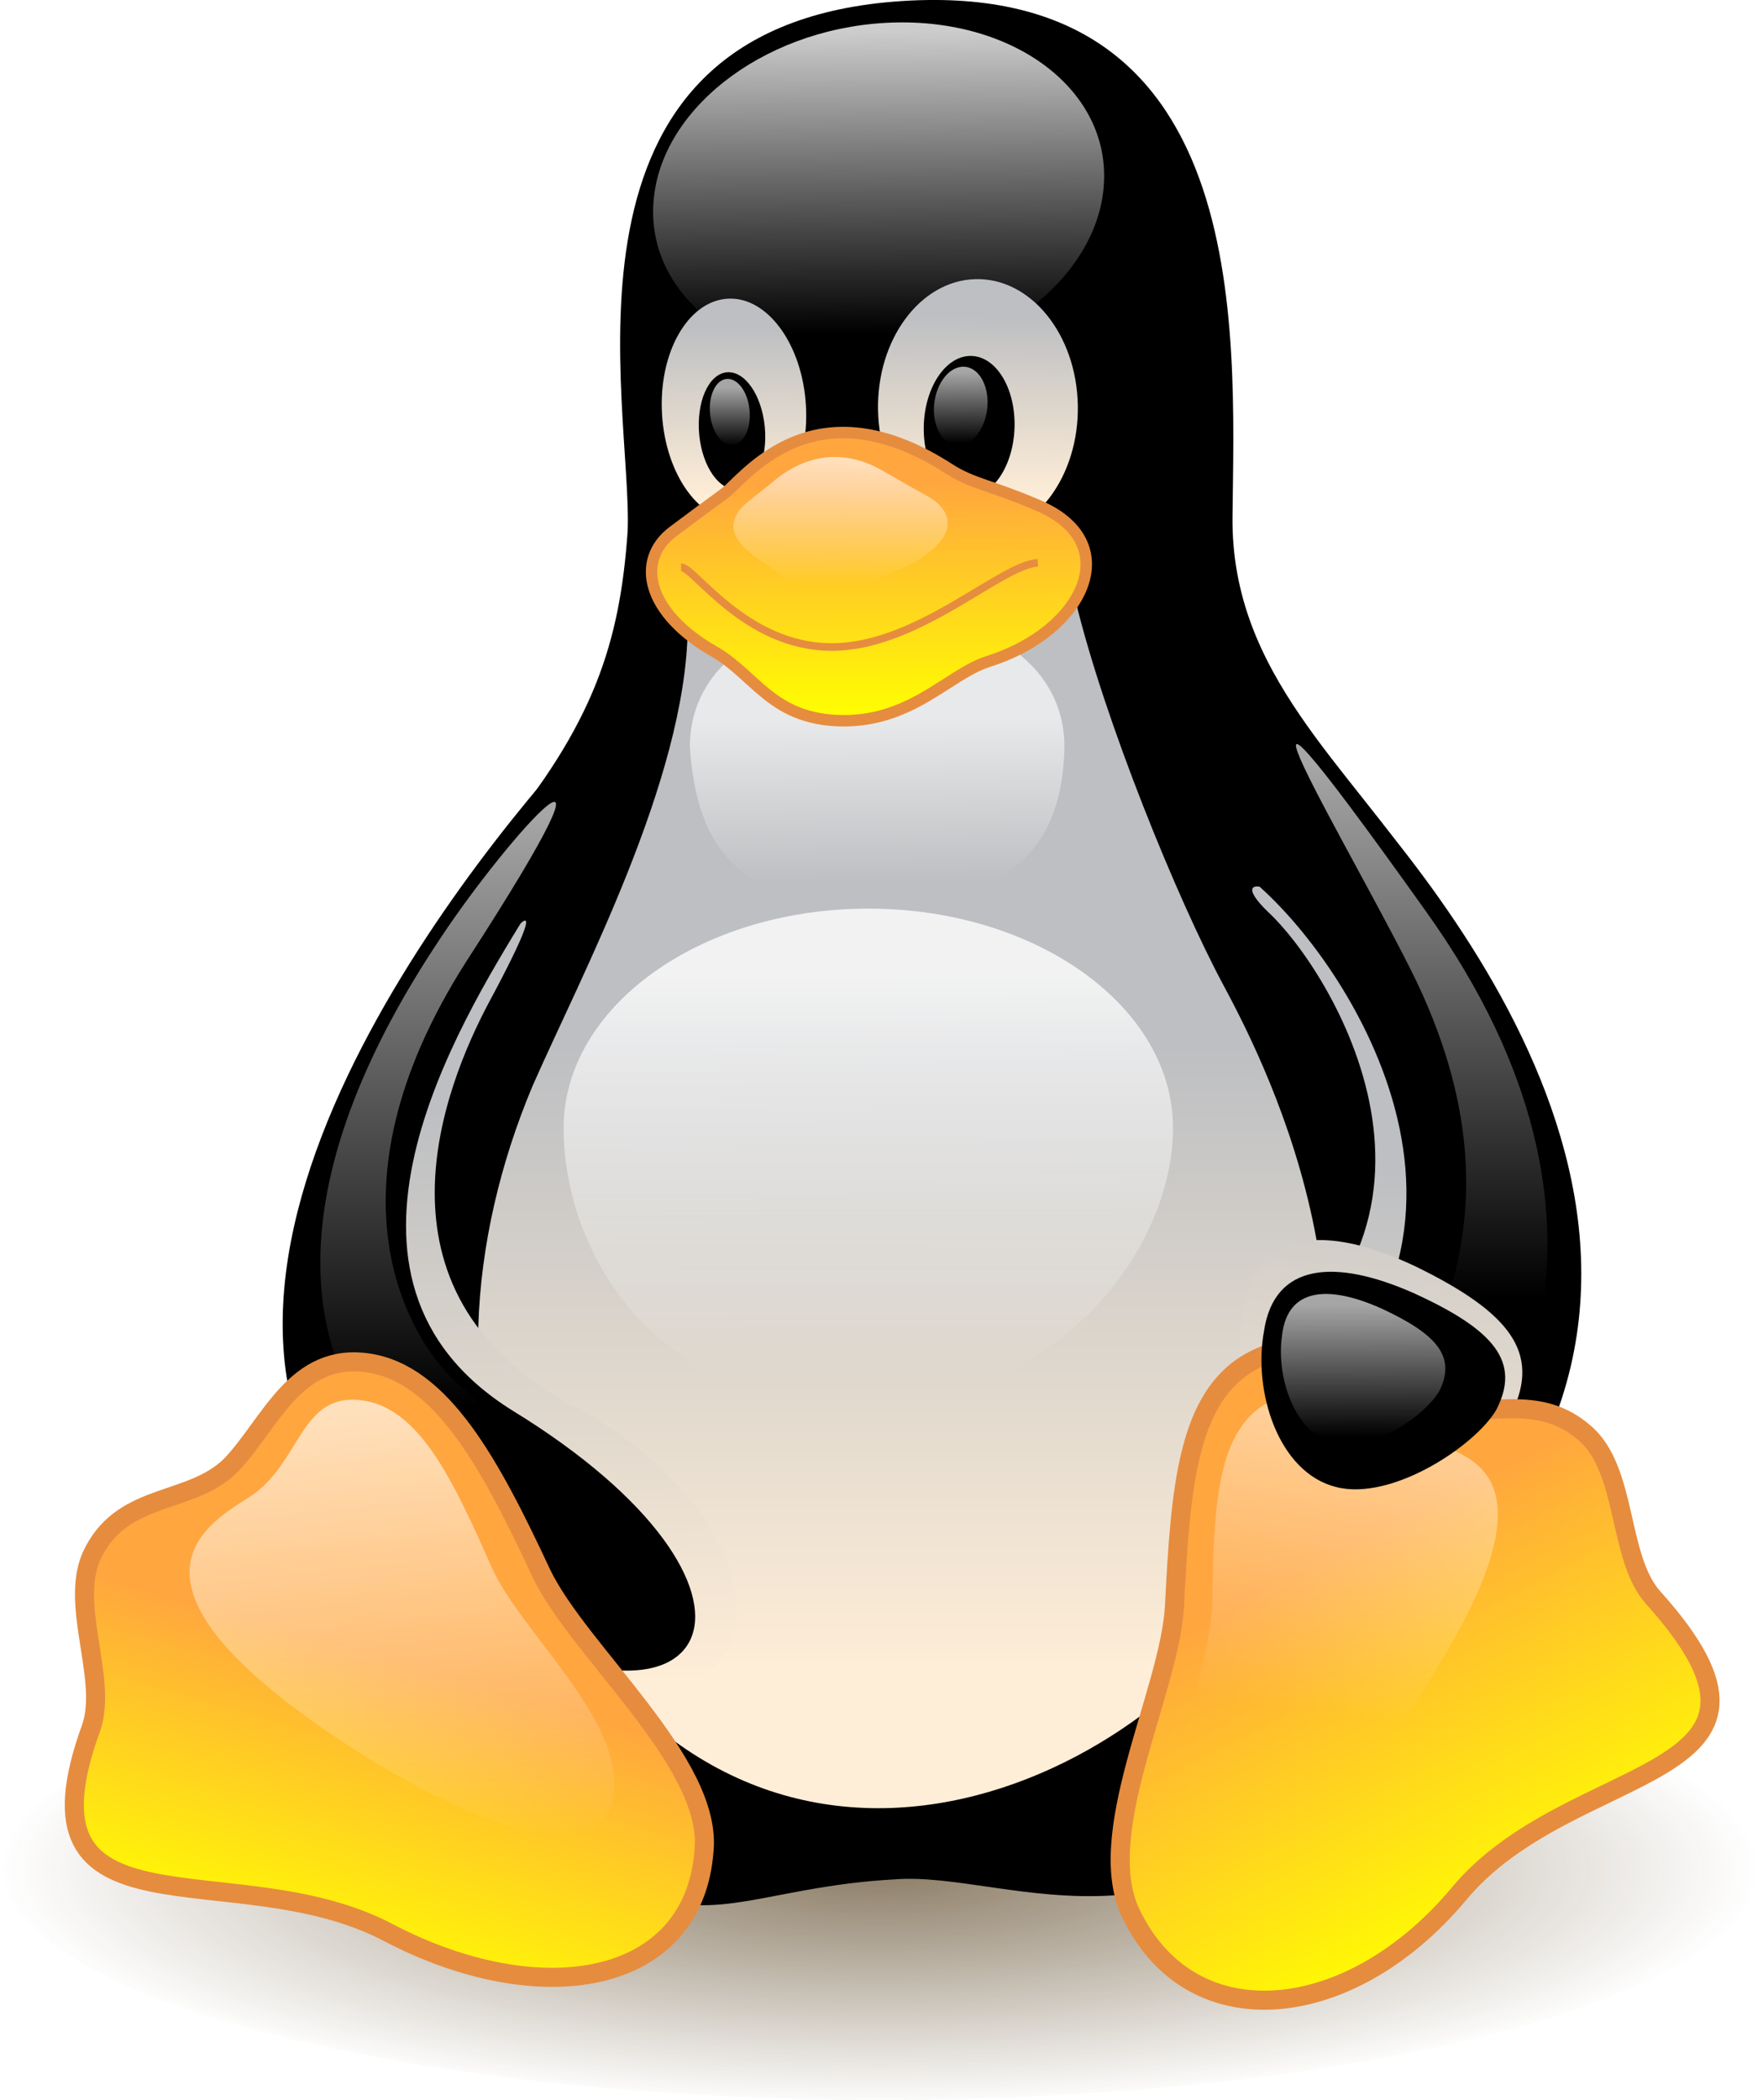
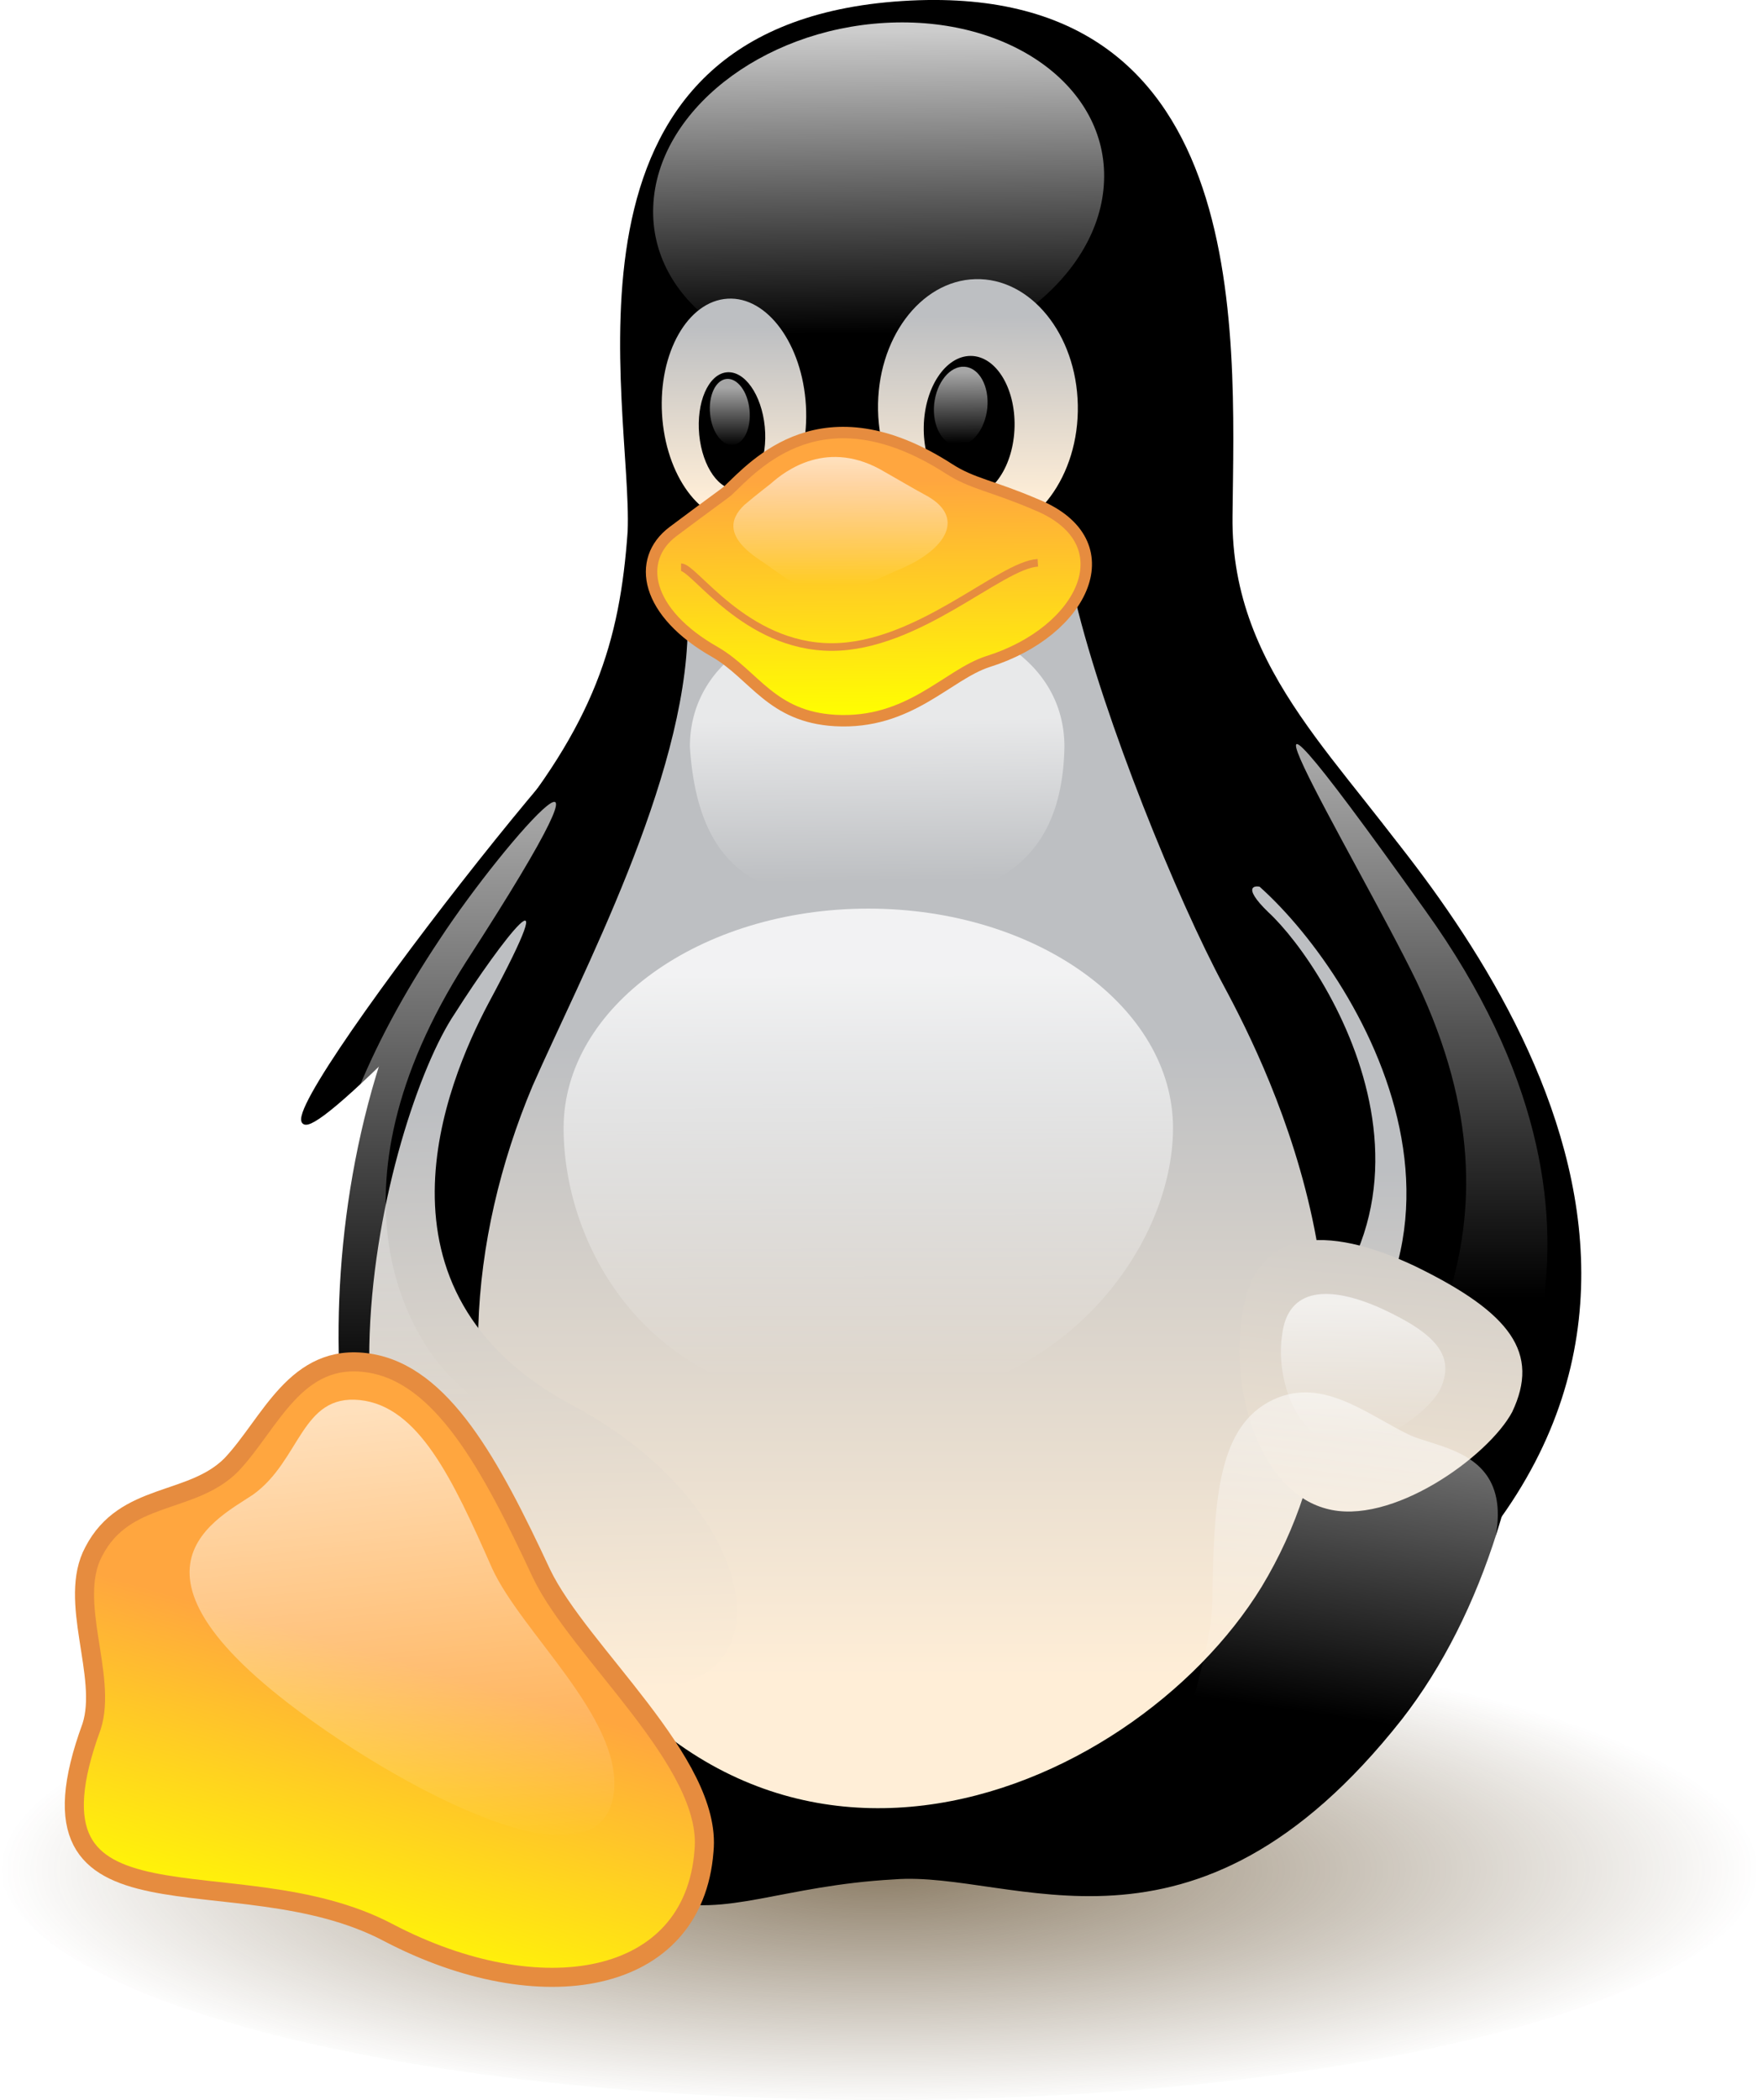
<svg xmlns="http://www.w3.org/2000/svg" xmlns:xlink="http://www.w3.org/1999/xlink" id="ffc7297d-7ac2-4d3d-b884-c4c74f93dae9" viewBox="0 0 578.13 688.42">
  <defs>
    <style>.bfa5cc52-b696-4847-beec-6113ee7c6715{fill:url(#006e5985-b3f5-4560-9dbc-6a57e011ef40);}.\38 8613f82-2094-46a6-9cbc-806a3abaf61d{fill:url(#7f58c572-1359-472d-9eb2-4bf8a1dbd771);}.\37 1344c3b-d437-4205-aa25-6f9096e979ea,.\37 5437c7b-3dab-4003-a584-1f0a19416564{stroke:#000;}.\37 1344c3b-d437-4205-aa25-6f9096e979ea{stroke-width:0.98px;}.a71f2889-1a47-410b-8e6d-420b8ffe018d{fill:url(#fc258229-fb5a-4350-ae32-7773fc930663);}.a379d7e4-3367-447f-8e57-043451d83ab4{fill:url(#f04d64e9-4a75-4496-b67d-524aa8e48b8e);}.\30 9aa5490-8096-4ecd-8675-2abd39c6b10b{fill:url(#4397b556-ee69-4671-8547-7d984baed06b);}.\30 bbb2dfe-fe21-411f-b4e2-dbc4a2d70321{fill:url(#53715064-226b-4045-9025-fa237d55f3a8);}.ad180c3d-fe59-4ab8-8135-64995a0776ae{fill:url(#ffe9b61c-b438-4d69-8ffa-e228f140e885);}.b8048d65-909a-4869-92d0-59ae3f82d19f{fill:url(#8592e1d0-00e8-4ea6-824f-4cea73b806da);}.b3b50f97-ad57-45fa-9b25-75bb6c75cdf1{fill:url(#58c93ba3-93db-4934-9f22-e683b98ee02a);}.\37 5437c7b-3dab-4003-a584-1f0a19416564{stroke-width:1.25px;}.\32 0f1ce0f-ba96-47f6-aebf-39fc4f04d6cf{fill:url(#34c30f5e-3b95-4138-87a8-8cf1457db1e8);}.a2673812-80aa-4596-a206-dfe58694c996{fill:url(#1155134e-70c9-441c-9e3c-ca6f02d779c6);}.\36 bff7311-209d-4ab5-a46b-fba9cfcce011{fill:url(#c1ee78bf-fb90-4968-8953-ad59d5a45b73);}.\39 f83fca3-0edb-43b4-ad8b-8722ca278740{fill:url(#0dddb276-7d0a-4993-9012-d2f3dadfb67f);}.\33 a613608-1397-40b1-9408-5727db55600f,.\35 d5bc1a0-225c-422e-bef8-b2babc1417b0,.\37 a7eb9e9-eee2-417b-a78a-0a83533d3925,.efc549af-0b82-4c30-82b7-942e1da8dbf0{stroke:#e68c3f;}.\37 a7eb9e9-eee2-417b-a78a-0a83533d3925{stroke-width:6.25px;fill:url(#76a151a0-b72b-448a-931d-be6c0a998e15);}.\35 8a25295-16af-4bd1-b963-4c7295a2328a{fill:url(#7e64f0f2-cb8a-4dbd-8003-b72faea87d5c);}.\33 a613608-1397-40b1-9408-5727db55600f{stroke-width:6.25px;fill:url(#2619b5f2-09d3-4e6e-b9c5-c0892fe404ad);}.\33 127211a-ceb1-45b0-8b36-a58926d012e4{fill:url(#3843c667-b696-4641-9dce-726aac5bca05);}.ae3fabf4-b30a-4535-a057-774b1bef80cb{fill:url(#c752bbad-dd50-45a7-9ab0-f7674ddf7305);}.f21d3108-6b11-49e9-b316-d19f075b33a7{fill:url(#783270e2-2705-4f84-a80b-cfd02b867ccc);}.\35 d5bc1a0-225c-422e-bef8-b2babc1417b0{stroke-width:3.75px;fill:url(#8949a996-c96f-4484-9683-34a560808171);}.efc549af-0b82-4c30-82b7-942e1da8dbf0{fill:none;stroke-width:2.5px;}.c3dac245-2805-4384-91c2-f127a5277353{fill:url(#7fd28fab-270c-4dce-8ca0-e6087a4dfbfa);}</style>
    <radialGradient id="006e5985-b3f5-4560-9dbc-6a57e011ef40" cx="398.33" cy="-619.41" r="195.09" gradientTransform="matrix(1.48, 0, 0, -0.4, -277.75, 396.02)" gradientUnits="userSpaceOnUse">
      <stop offset="0" stop-color="#3f2600" stop-opacity="0.6" />
      <stop offset="1" stop-color="#3f2600" stop-opacity="0" />
    </radialGradient>
    <linearGradient id="7f58c572-1359-472d-9eb2-4bf8a1dbd771" x1="97.76" y1="231.25" x2="98.02" y2="296.7" gradientTransform="matrix(-0.96, -0.01, 0.04, -2.56, 548.02, 1174.96)" gradientUnits="userSpaceOnUse">
      <stop offset="0" stop-color="#ffeed7" />
      <stop offset="1" stop-color="#bdbfc2" />
    </linearGradient>
    <linearGradient id="fc258229-fb5a-4350-ae32-7773fc930663" x1="265.58" y1="353.83" x2="259.65" y2="261.67" gradientTransform="matrix(1.41, -0.08, 0.04, -1.07, -71.76, 440.95)" gradientUnits="userSpaceOnUse">
      <stop offset="0" stop-color="#fff" stop-opacity="0.8" />
      <stop offset="1" stop-color="#fff" stop-opacity="0" />
    </linearGradient>
    <linearGradient id="f04d64e9-4a75-4496-b67d-524aa8e48b8e" x1="370.4" y1="316.13" x2="371.74" y2="350.81" gradientTransform="matrix(1.07, -0.06, -0.09, -1.64, -99.62, 735.52)" xlink:href="#7f58c572-1359-472d-9eb2-4bf8a1dbd771" />
    <linearGradient id="4397b556-ee69-4671-8547-7d984baed06b" x1="131.31" y1="320.36" x2="130.48" y2="352.17" gradientTransform="matrix(-1.48, 0.04, -0.04, -1.9, 550.73, 798.45)" xlink:href="#7f58c572-1359-472d-9eb2-4bf8a1dbd771" />
    <linearGradient id="53715064-226b-4045-9025-fa237d55f3a8" x1="-144.3" y1="378.19" x2="-146.6" y2="338.1" gradientTransform="matrix(-0.39, -0.03, 0.06, -0.58, 260.92, 367.82)" gradientUnits="userSpaceOnUse">
      <stop offset="0" stop-color="#fff" stop-opacity="0.65" />
      <stop offset="1" stop-color="#fff" stop-opacity="0" />
    </linearGradient>
    <linearGradient id="ffe9b61c-b438-4d69-8ffa-e228f140e885" x1="738.24" y1="323.72" x2="735.68" y2="284.68" gradientTransform="matrix(0.29, -0.03, -0.05, -0.49, 63.37, 338.64)" xlink:href="#53715064-226b-4045-9025-fa237d55f3a8" />
    <linearGradient id="8592e1d0-00e8-4ea6-824f-4cea73b806da" x1="435.22" y1="71.13" x2="435.22" y2="205.9" gradientTransform="matrix(1.02, 0, 0, -1.54, -122.9, 690.19)" xlink:href="#7f58c572-1359-472d-9eb2-4bf8a1dbd771" />
    <linearGradient id="58c93ba3-93db-4934-9f22-e683b98ee02a" x1="397.58" y1="174.13" x2="399.9" y2="269.88" gradientTransform="matrix(0.9, -0.07, -0.16, -2, -122.44, 961.43)" xlink:href="#7f58c572-1359-472d-9eb2-4bf8a1dbd771" />
    <linearGradient id="34c30f5e-3b95-4138-87a8-8cf1457db1e8" x1="278" y1="101.82" x2="278.57" y2="-14.51" gradientTransform="matrix(1.4, 0, 0, -1.14, -81.19, 466.18)" xlink:href="#fc258229-fb5a-4350-ae32-7773fc930663" />
    <linearGradient id="1155134e-70c9-441c-9e3c-ca6f02d779c6" x1="289.16" y1="164.72" x2="289.93" y2="111.5" gradientTransform="matrix(1.28, 0, 0, -0.99, -58.68, 430.14)" xlink:href="#53715064-226b-4045-9025-fa237d55f3a8" />
    <linearGradient id="c1ee78bf-fb90-4968-8953-ad59d5a45b73" x1="470.72" y1="357.06" x2="470.72" y2="268.55" gradientTransform="matrix(0.71, 0, 0, -2.19, -167.82, 1080.1)" xlink:href="#53715064-226b-4045-9025-fa237d55f3a8" />
    <linearGradient id="0dddb276-7d0a-4993-9012-d2f3dadfb67f" x1="918.26" y1="365.26" x2="918.25" y2="285.16" gradientTransform="matrix(0.72, 0, 0, -2.18, -167.64, 1077.9)" xlink:href="#53715064-226b-4045-9025-fa237d55f3a8" />
    <linearGradient id="76a151a0-b72b-448a-931d-be6c0a998e15" x1="193.28" y1="-53.62" x2="169.54" y2="-133.92" gradientTransform="matrix(1.26, 0, 0, -1.24, -85.9, 509.71)" gradientUnits="userSpaceOnUse">
      <stop offset="0" stop-color="#ffa63f" />
      <stop offset="1" stop-color="#ff0" />
    </linearGradient>
    <linearGradient id="7e64f0f2-cb8a-4dbd-8003-b72faea87d5c" x1="421.7" y1="38.85" x2="319.78" y2="307.92" gradientTransform="matrix(0.64, 0.29, 0.22, -0.58, 200.85, 466.41)" xlink:href="#7f58c572-1359-472d-9eb2-4bf8a1dbd771" />
    <linearGradient id="2619b5f2-09d3-4e6e-b9c5-c0892fe404ad" x1="-34.63" y1="-71.94" x2="-49.62" y2="-179.49" gradientTransform="matrix(-1.18, 0.43, -0.47, -1.15, 375.16, 477.65)" xlink:href="#76a151a0-b72b-448a-931d-be6c0a998e15" />
    <linearGradient id="3843c667-b696-4641-9dce-726aac5bca05" x1="-109.61" y1="-5.63" x2="-45.25" y2="-123.13" gradientTransform="matrix(-0.95, 0.35, -0.42, -0.95, 365.16, 492.26)" xlink:href="#53715064-226b-4045-9025-fa237d55f3a8" />
    <linearGradient id="c752bbad-dd50-45a7-9ab0-f7674ddf7305" x1="227.4" y1="22.41" x2="234.84" y2="-118.15" gradientTransform="matrix(1, -0.05, 0.02, -1.05, -76.44, 527.26)" xlink:href="#53715064-226b-4045-9025-fa237d55f3a8" />
    <linearGradient id="783270e2-2705-4f84-a80b-cfd02b867ccc" x1="492.74" y1="286.27" x2="547.41" y2="177.66" gradientTransform="matrix(0.37, 0.16, 0.12, -0.32, 247.97, 471.18)" xlink:href="#53715064-226b-4045-9025-fa237d55f3a8" />
    <linearGradient id="8949a996-c96f-4484-9683-34a560808171" x1="233.22" y1="189.53" x2="233.99" y2="114.3" gradientTransform="matrix(1.52, 0, 0, -1.03, -47.32, 383.66)" xlink:href="#76a151a0-b72b-448a-931d-be6c0a998e15" />
    <linearGradient id="7fd28fab-270c-4dce-8ca0-e6087a4dfbfa" x1="328.87" y1="201.17" x2="328.42" y2="117.47" gradientTransform="matrix(0.77, 0, 0, -0.49, 46.93, 280.05)" xlink:href="#53715064-226b-4045-9025-fa237d55f3a8" />
  </defs>
  <title>linux</title>
  <g id="f3d37cd0-ab8e-4fb6-9d6f-5a12212112df" data-name="g1369">
    <path id="3cd6d6d3-bb30-493e-a845-6bc5d40d9b90" data-name="path175" class="bfa5cc52-b696-4847-beec-6113ee7c6715" d="M601.56,641.8c0,42.75-129.38,77.41-289,77.41S23.46,684.57,23.44,641.82v0c0-42.75,129.38-77.41,289-77.41S601.54,599,601.56,641.78v0Z" transform="translate(-23.44 -30.8)" />
    <path id="b0151702-1fb6-4817-ac15-32901a2da7ba" data-name="path106" d="M154.24,558.54c-28-40.28-33.44-171.23,31.86-251.79,32.36-38.65,40.61-65.58,43.16-101.74C231,163.79,200.1,40.71,316.61,31.33c118-9.42,111.67,107.07,111,168.72C427,252.1,465.82,281.6,492.35,322.17c49.1,74.54,44.95,202.87-9.25,272.34-68.65,87-127.44,49.25-166.49,52.41C243.5,650.93,241.08,689.91,154.24,558.54Z" transform="translate(-23.44 -30.8)" />
    <path id="dc6ce6a6-d50f-4e95-a4c4-b8a843aedd66" data-name="path113" class="88613f82-2094-46a6-9cbc-806a3abaf61d" d="M439.29,329.79c20.27,18.66,73,102.62-10.39,154.86-29.4,18.19,26.21,87.88,52.92,54.12,47.12-60.6,17.07-157.1-11.2-191.68C451.42,322.58,422.06,313.09,439.29,329.79Z" transform="translate(-23.44 -30.8)" />
    <path id="9795add4-d6fc-417a-bc4e-c934a18c67a7" data-name="path111" class="71344c3b-d437-4205-aa25-6f9096e979ea" d="M433.55,318.34c33.41,27,94.24,122,5.52,183.77C409.93,521.36,464.89,582,495.75,551c107.3-107.91-2.8-232-40.7-274.65C421.18,239.25,391.18,285.12,433.55,318.34Z" transform="translate(-23.44 -30.8)" />
    <path id="c7121d2b-8365-4514-ac89-6d0af2d28472" data-name="path114" class="a71f2889-1a47-410b-8e6d-420b8ffe018d" d="M385.48,90.16c-1.18,30.95-35.24,57.9-76.06,60.21s-73-20.91-71.77-51.86v0c1.18-30.95,35.24-57.9,76.06-60.21s73,20.91,71.77,51.86v0Z" transform="translate(-23.44 -30.8)" />
    <path id="ad0d6375-1fce-49c1-89c5-dd93551b235f" data-name="path115" class="a379d7e4-3367-447f-8e57-043451d83ab4" d="M287.72,163.77c1.16,20.12-8.47,37-21.5,37.8s-24.53-14.94-25.69-35.05h0c-1.16-20.12,8.47-37,21.5-37.8s24.53,14.94,25.69,35.05h0Z" transform="translate(-23.44 -30.8)" />
    <path id="b876632d-1a79-4048-b8b7-3a75d7e2f49f" data-name="path116" class="09aa5490-8096-4ecd-8675-2abd39c6b10b" d="M311.37,165.31c0.47,23.28,15.52,41.75,33.61,41.25s32.37-19.76,31.9-43h0c-0.47-23.28-15.52-41.75-33.61-41.25s-32.37,19.76-31.9,43h0Z" transform="translate(-23.44 -30.8)" />
    <path id="37c9bfdf-e4ec-47f9-8d38-46cd52376a57" data-name="path117" d="M326.36,170.58c-0.27,12.78,6.17,23.15,14.39,23.17s15.11-10.32,15.39-23.1h0c0.27-12.78-6.17-23.15-14.39-23.17s-15.11,10.32-15.39,23.1h0Z" transform="translate(-23.44 -30.8)" />
    <path id="8653012f-9bc3-4c44-a20f-8f7ca8302524" data-name="path118" d="M274.23,170.71c1,10.58-2.94,19.74-8.88,20.46s-11.59-7.26-12.62-17.84h0c-1-10.58,2.94-19.74,8.88-20.46s11.59,7.26,12.62,17.84h0Z" transform="translate(-23.44 -30.8)" />
    <path id="63bddac4-b0db-4210-a76e-22eb90c6c25a" data-name="path121" class="0bbb2dfe-fe21-411f-b4e2-dbc4a2d70321" d="M329.78,163.27c-0.7,7.13,2.62,13.2,7.42,13.56s9.26-5.12,10-12.24h0c0.7-7.13-2.62-13.2-7.42-13.56s-9.26,5.12-10,12.24h0Z" transform="translate(-23.44 -30.8)" />
    <path id="30f13738-fd98-4ae6-b267-abebef565e87" data-name="path122" class="ad180c3d-fe59-4ab8-8135-64995a0776ae" d="M269.21,165.1c0.62,6-1.77,11.14-5.33,11.55s-7-4.1-7.58-10.07h0c-0.62-6,1.77-11.14,5.33-11.55s7,4.1,7.58,10.07h0Z" transform="translate(-23.44 -30.8)" />
    <path id="7ee62974-c7f1-4a62-bb37-ee9d9f442026" data-name="path128" class="b8048d65-909a-4869-92d0-59ae3f82d19f" d="M198.08,386.8c16-36.38,50.14-100.28,50.87-149.7,0-39.3,117.72-48.69,127.17-9.45s33.43,98.1,48.69,126.45S484.57,472.47,437.16,551C394.47,620.59,265,675.61,195.9,541.58,172.65,495.08,176.79,437.44,198.08,386.8Z" transform="translate(-23.44 -30.8)" />
    <path id="d1d83003-16d3-4fa1-b72b-5d0f04096d80" data-name="path112" class="b3b50f97-ad57-45fa-9b25-75bb6c75cdf1" d="M183.57,359.8c-13.71,25.95-42.24,94.19,27.29,131.53,74.85,39.64,74.49,121.23-15.35,82.41-82.13-35.09-45.82-176.87-22.85-210.79C187.72,339.19,210.31,310.11,183.57,359.8Z" transform="translate(-23.44 -30.8)" />
-     <path id="c26f1ed4-063c-4421-aa28-429948d80950" data-name="path109" class="75437c7b-3dab-4003-a584-1f0a19416564" d="M195.34,330.39c-21.83,35.63-74.22,119.77-4.11,163.4,94.46,57.94,67.72,115.89-18.5,63.72C51.35,484.68,158,338,206.65,282.09,262.2,219.34,217.34,293.45,195.34,330.39Z" transform="translate(-23.44 -30.8)" />
+     <path id="c26f1ed4-063c-4421-aa28-429948d80950" data-name="path109" class="75437c7b-3dab-4003-a584-1f0a19416564" d="M195.34,330.39C51.35,484.68,158,338,206.65,282.09,262.2,219.34,217.34,293.45,195.34,330.39Z" transform="translate(-23.44 -30.8)" />
    <path id="47f5ce2d-fbee-44e7-84a9-a247ab3007a5" data-name="path125" class="20f1ce0f-ba96-47f6-aebf-39fc4f04d6cf" d="M408.1,400.61c0,39.71-38.11,91.3-103.55,90.84-67.48.56-96.29-51.12-96.29-90.84s44.76-71.94,99.92-71.94S408.1,360.89,408.1,400.61Z" transform="translate(-23.44 -30.8)" />
    <path id="2c23963c-bc69-496f-b4c4-90763410d453" data-name="path127" class="a2673812-80aa-4596-a206-dfe58694c996" d="M372.49,275.62c-0.73,41.16-27.51,50.87-61.41,50.87s-58.5-6.08-61.41-50.87c0-28.08,27.51-44.33,61.41-44.33S372.49,247.54,372.49,275.62Z" transform="translate(-23.44 -30.8)" />
    <path id="654011e4-79b7-4a4f-b076-e3c7b7c7ddb8" data-name="path129" class="6bff7311-209d-4ab5-a46b-fba9cfcce011" d="M167.56,338.84c22.15-33.75,68.77-85.46,8.72,7.27-48.69,76.3-18,125.34-2.18,138.8,45.66,40.7,43.71,67.94,8,46.51C105.06,485.63,121,408.6,167.56,338.84Z" transform="translate(-23.44 -30.8)" />
    <path id="f68b21c5-b464-4079-a69c-1c3309eda2cf" data-name="path131" class="9f83fca3-0edb-43b4-ad8b-8722ca278740" d="M488,352.64c-19.15-39.63-80.17-139.88,2.91-23.25,75.58,105.37,22.53,178.77,13.08,186s-41.42,21.8-32-3.63S528.59,438.07,488,352.64Z" transform="translate(-23.44 -30.8)" />
    <path id="eb51f180-76dc-420d-9ba8-3ca8ea86596d" data-name="path132" class="7a7eb9e9-eee2-417b-a78a-0a83533d3925" d="M150.85,664.39c-50.55-26.77-124.06,5.15-97.38-67.58,5.35-16.55-8-41.26.73-57.41,10.17-19.62,32-15.26,45.06-28.34,12.9-13.61,21.07-37.06,45.05-33.43s39.93,33.08,56.68,69c12.35,25.8,56.18,62.08,53.31,90.95C250.93,682,200.51,690.35,150.85,664.39Z" transform="translate(-23.44 -30.8)" />
    <path id="4b140e40-4fcf-4b28-89ea-3021f1ab4012" data-name="path177" class="58a25295-16af-4bd1-b963-4c7295a2328a" d="M519.32,493.69c-7.77,14.56-39.79,37.68-61.12,31.65-21.77-5.91-31.58-38.86-27.31-63.81,4-28.09,27.31-29.48,56.6-15.63C519,461.24,528.49,474.38,519.32,493.69Z" transform="translate(-23.44 -30.8)" />
-     <path id="dce378fe-44fa-4550-985b-2f7a890ea76a" data-name="path133" class="3a613608-1397-40b1-9408-5727db55600f" d="M501.64,651.91c37.08-45,119.39-35.74,63.88-97.39-11.75-13.22-8.24-41.87-22.51-54-17-14.84-35.69-2.67-52.89-10.43-17.23-8.32-35.24-24.49-56.28-13s-23.3,41.43-25.28,80.61c-1.74,28.22-27.46,75.41-13.8,101.34C414.78,699.29,466.29,694,501.64,651.91Z" transform="translate(-23.44 -30.8)" />
    <path id="c692c883-e735-420b-ab67-8eaa50eb1107" data-name="path134" class="3127211a-ceb1-45b0-8b36-a58926d012e4" d="M485.52,591.81c57.39-84.72,14.62-84.1.29-90.51-14.37-6.87-29.61-20.17-46.51-10.8s-17.86,33.9-18.33,66c-0.59,23.13-20,61.57-8.31,83C426.63,664.56,460.54,628.22,485.52,591.81Z" transform="translate(-23.44 -30.8)" />
    <path id="85c641c8-6141-4057-8662-b847dc4c50ff" data-name="path135" class="ae3fabf4-b30a-4535-a057-774b1bef80cb" d="M139.1,604c-85.9-55.61-45.72-74.49-32.68-83.22,15.64-11.2,15.76-33,35-31s30.4,25.69,43.36,55.08c9.57,21.07,42.39,48.9,40,73.21C221.7,646.57,176.31,627.79,139.1,604Z" transform="translate(-23.44 -30.8)" />
-     <path id="c06fc4ea-5aea-4fb5-82d5-bfc1956af8c5" data-name="path136" d="M514.16,492.89c-6.69,11.67-34.29,30.2-52.68,25.37-18.77-4.74-27.22-31.15-23.54-51.14,3.41-22.51,23.54-23.63,48.79-12.53C513.87,466.89,522.07,477.42,514.16,492.89Z" transform="translate(-23.44 -30.8)" />
    <path id="22d8afe5-2ea2-4d26-b957-18348d775bde" data-name="path137" class="f21d3108-6b11-49e9-b316-d19f075b33a7" d="M495.67,486.36c-4.27,8.1-22.45,21-34.92,17.61-12.72-3.29-18.94-21.63-16.88-35.51,1.84-15.63,15.36-16.41,32.56-8.7C494.94,468.3,500.68,475.61,495.67,486.36Z" transform="translate(-23.44 -30.8)" />
    <path id="b847ffe5-81b3-477b-b341-a89e4ed8e71d" data-name="path119" class="5d5bc1a0-225c-422e-bef8-b2babc1417b0" d="M262.14,191.65c8.93-8.46,31-33.83,72.45-7.19,7.7,5,14,5.47,28.78,11.82,29.66,12.19,15.48,41.57-15.93,51.39C334,252,321.77,268.36,297.28,267c-20.92-1.22-26.4-14.84-39.25-22.38-22.84-12.89-26.21-30.32-13.88-39.57S261.31,192.44,262.14,191.65Z" transform="translate(-23.44 -30.8)" />
    <path id="05bcde19-75f3-4b10-a6af-becd721a296a" data-name="path120" class="efc549af-0b82-4c30-82b7-942e1da8dbf0" d="M363.77,215.3c-12.35.73-39.24,27.61-67.58,27.61s-45.06-26.16-49.41-26.16" transform="translate(-23.44 -30.8)" />
    <path id="49af425a-7eed-4314-b490-69414dce914b" data-name="path123" class="c3dac245-2805-4384-91c2-f127a5277353" d="M276.23,189.33c4.49-4,18.64-15.1,37.41-3.77,4,2.24,8,4.68,14.11,8,12,7,6.07,17.08-8.34,23.46-6.54,2.68-17.33,8.59-25.54,8.17-9.13-.84-15-6.79-21.08-10.67-11.09-7.33-10.42-13.25-5.27-18.17C271.43,193,275.81,189.71,276.23,189.33Z" transform="translate(-23.44 -30.8)" />
  </g>
</svg>